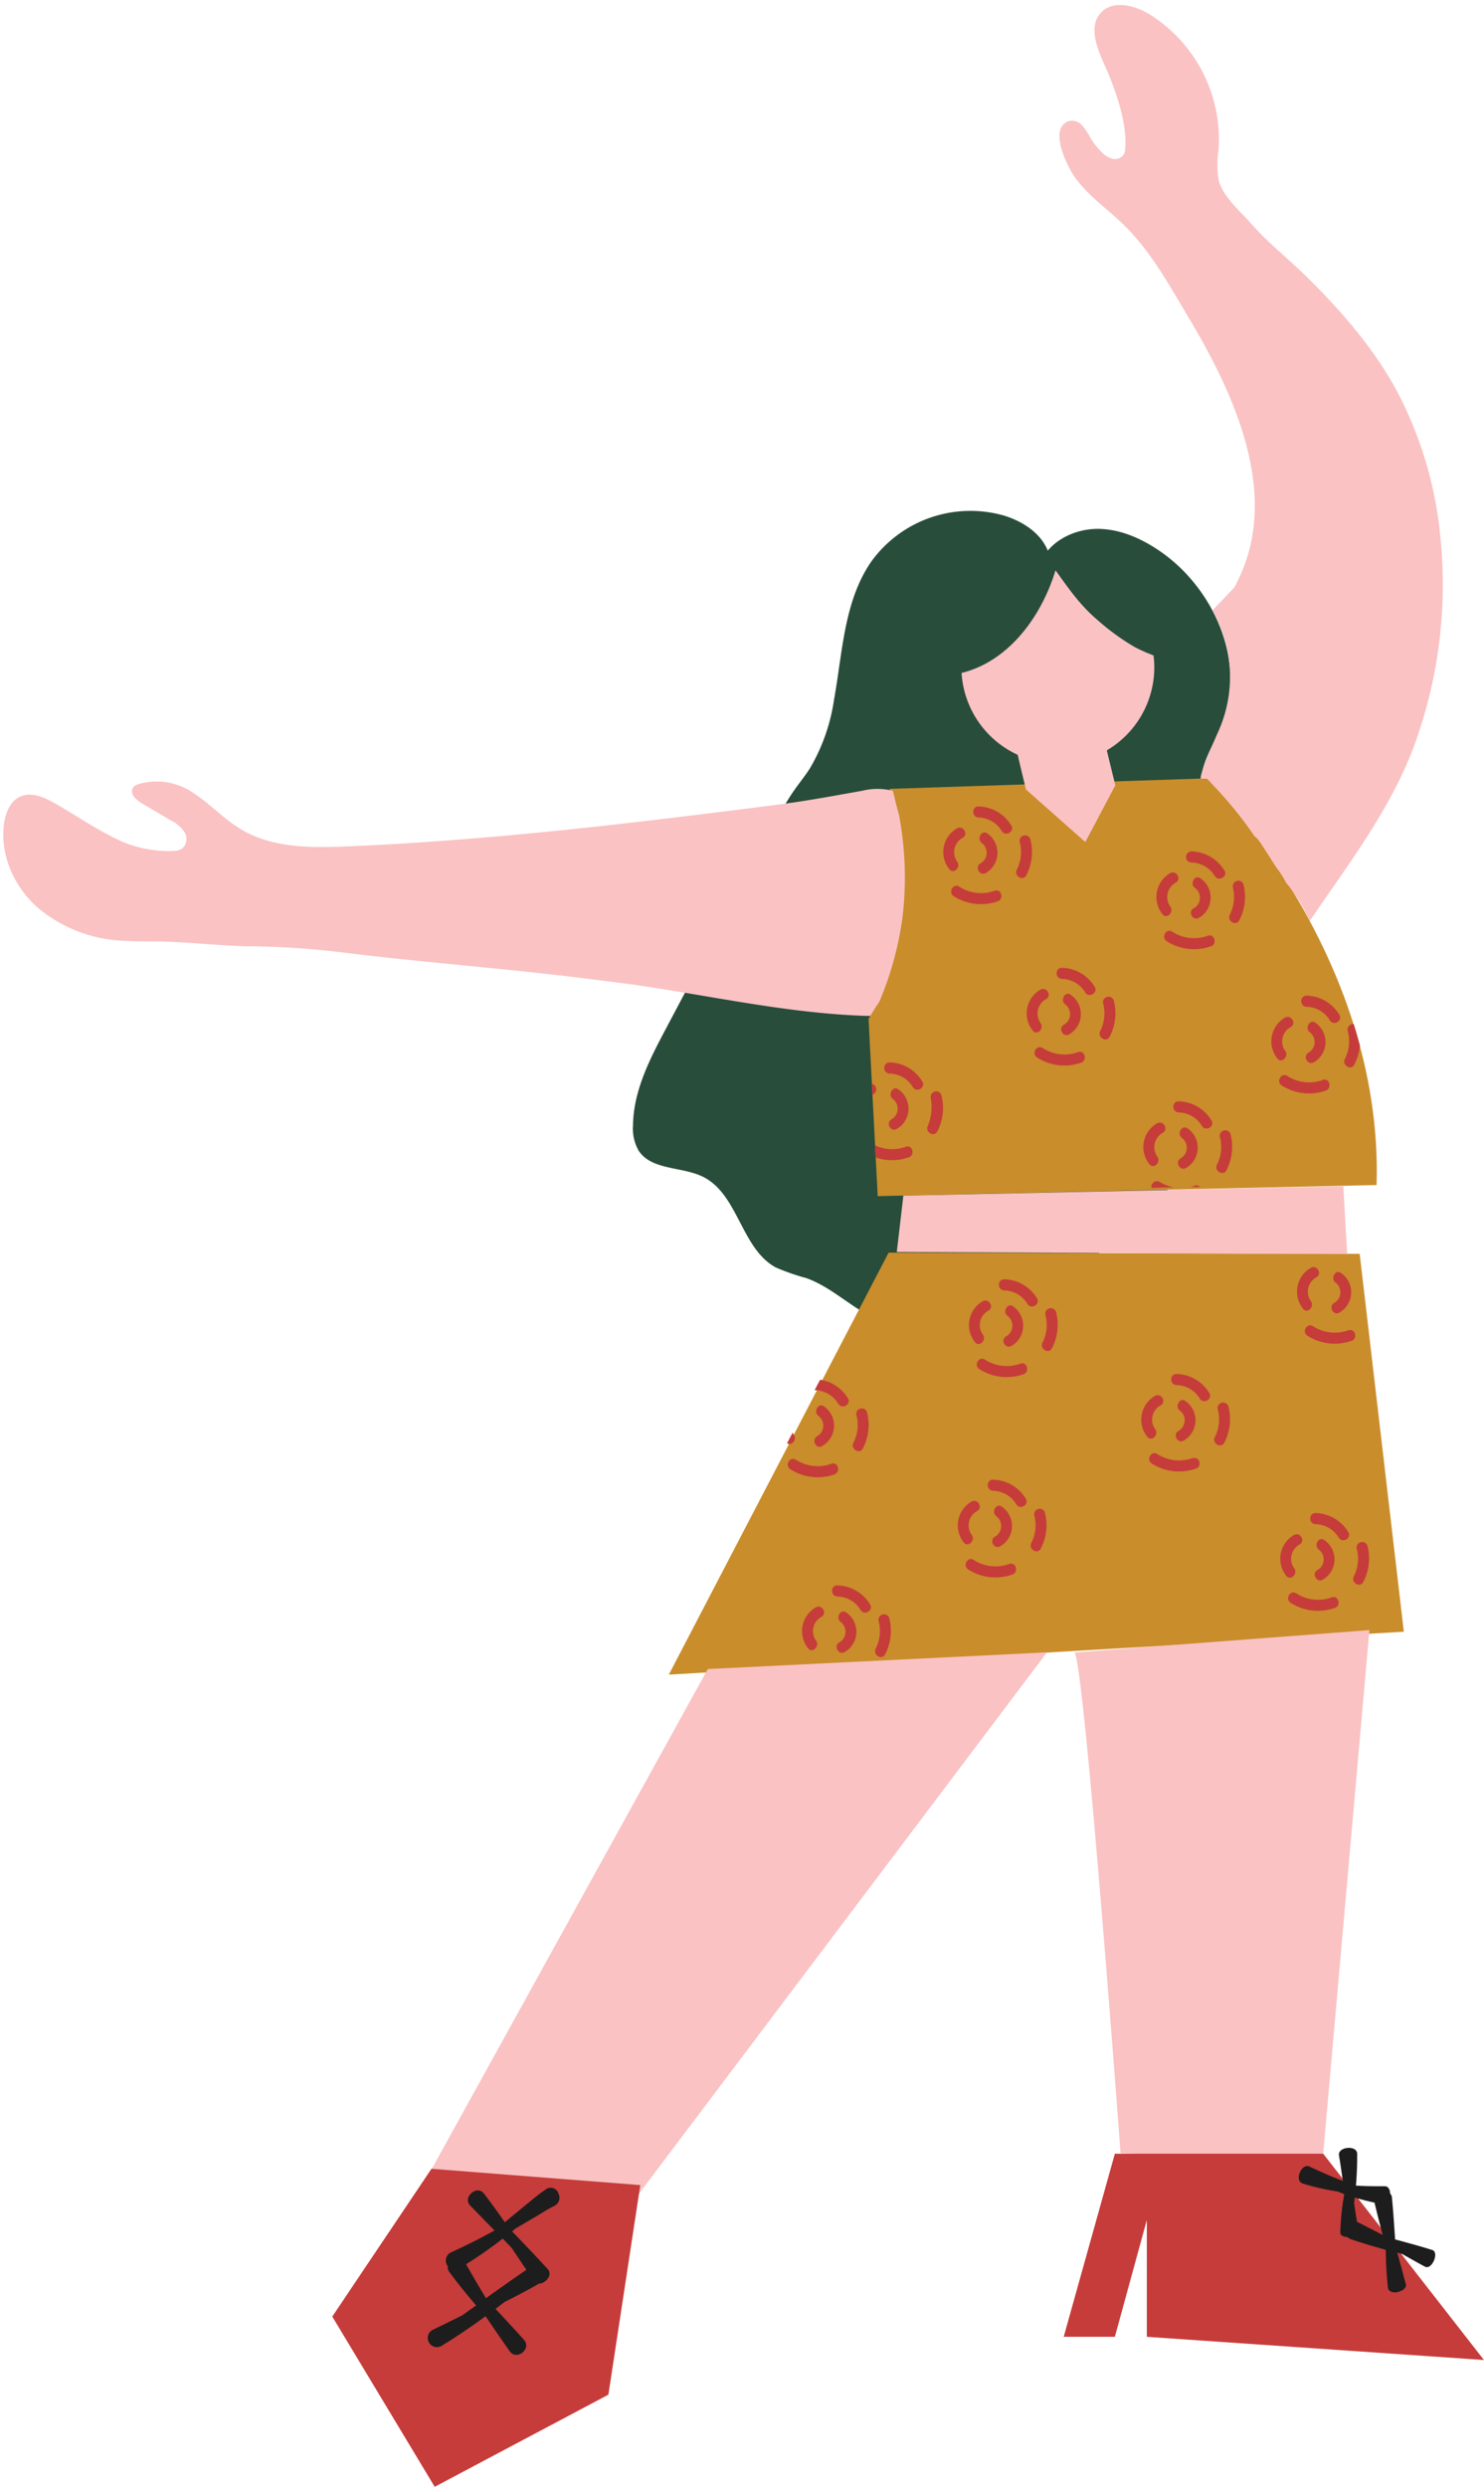
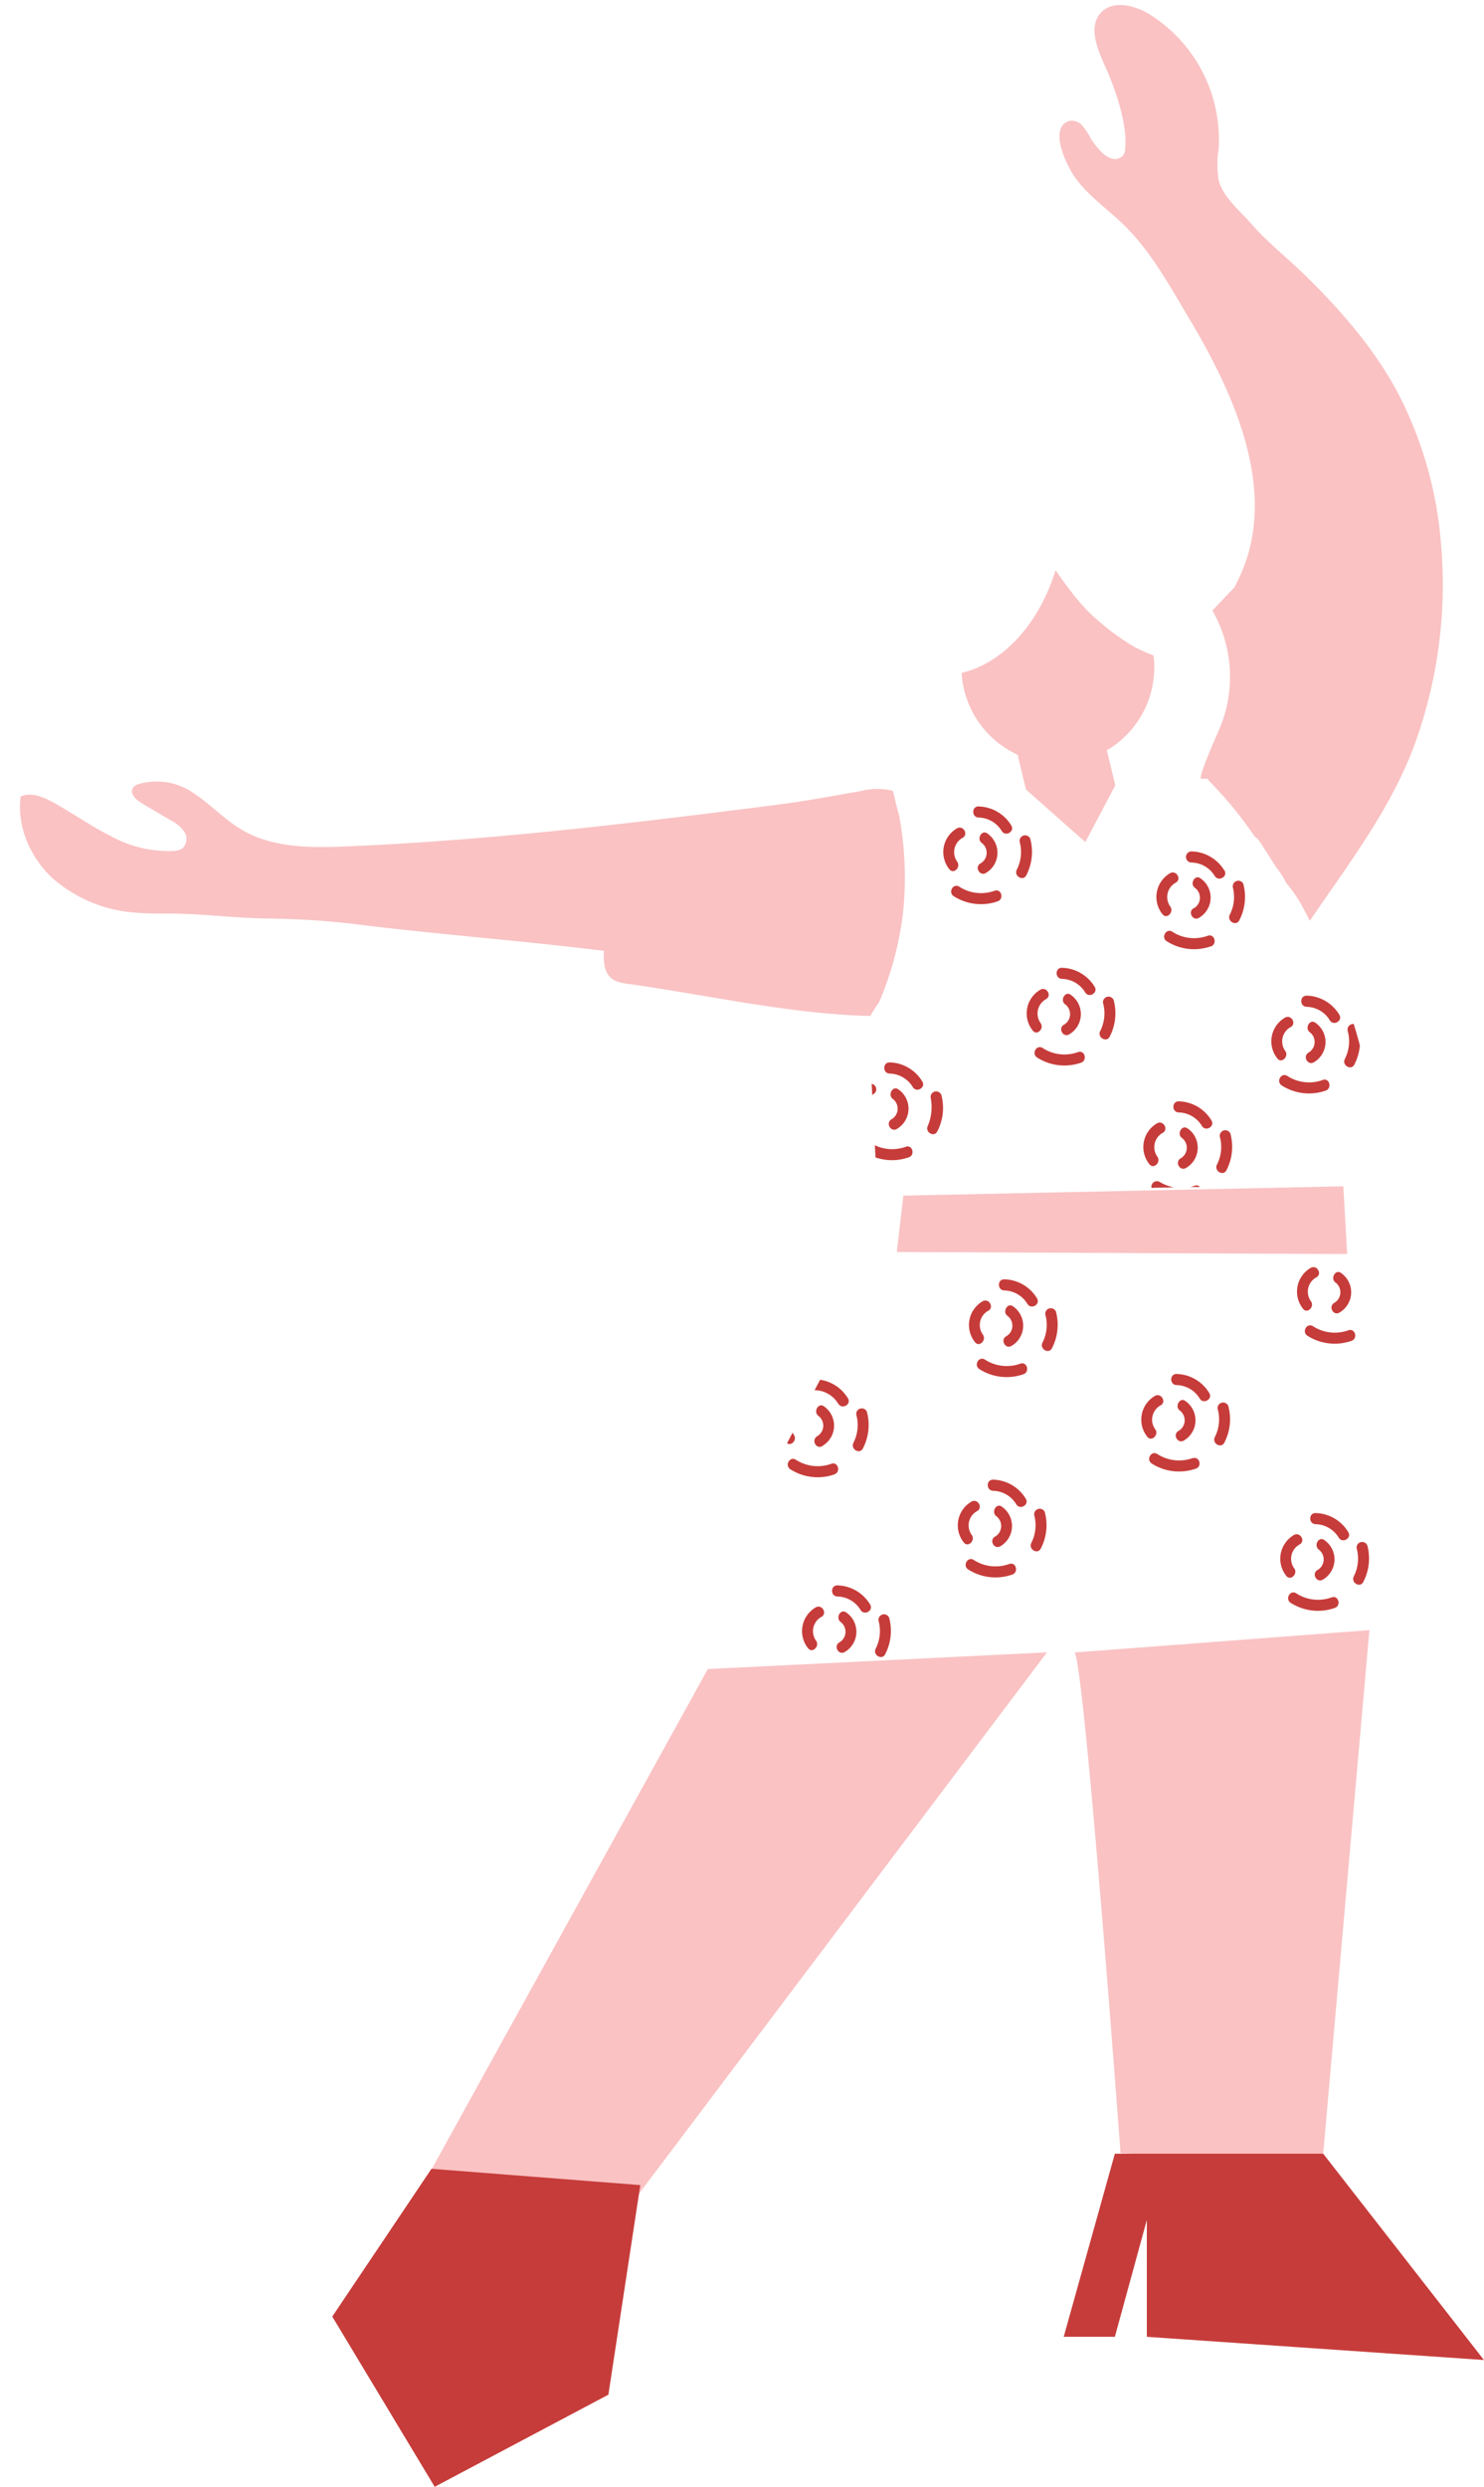
<svg xmlns="http://www.w3.org/2000/svg" data-name="Layer 1" height="447.0" preserveAspectRatio="xMidYMid meet" version="1.0" viewBox="-0.6 -0.9 266.9 447.0" width="266.9" zoomAndPan="magnify">
  <g id="change1_1">
-     <path d="M186.71,99.78c1.81-3.59,6-5.59,10-5.62s7.88,1.67,11.2,3.93c9.92,6.75,15.76,20.2,11.25,31.33-1,2.45-2.43,4.72-3.23,7.25-1.71,5.36-.37,11.15.59,16.7a118.36,118.36,0,0,1-.37,42c-1.08,5.69-2.63,11.4-5.77,16.26a42.44,42.44,0,0,1-9.9,10.16A89.79,89.79,0,0,1,176.87,235c-6.06,2.27-12.85,3.87-18.9,1.59-4.88-1.84-8.63-6-13.53-7.76a39.72,39.72,0,0,1-5.53-1.93c-6.2-3.38-6.71-13.06-13-16.25-3.83-1.93-9.31-1.15-11.66-4.75a8,8,0,0,1-1-4.54c.07-6.23,3.06-12,6-17.52l19-35.89a61.72,61.72,0,0,1,3.71-6.41c1-1.47,2.15-2.85,3.11-4.35a33.88,33.88,0,0,0,4.33-12.33c1.56-8.58,1.78-17.88,6.83-25a22,22,0,0,1,23.71-8.1c3.47,1.06,6.88,3.27,8.05,6.71" fill="#284d3b" />
-   </g>
+     </g>
  <g id="change2_1">
-     <path d="M159.37,140.89,216.48,139s31.79,31.09,30.5,73.09l-89.72,2-1.65-31.84S167.06,162.69,159.37,140.89Zm-39.68,159.2,132.19-7.71-7.94-67.92-84.72-.21Z" fill="#c98d2b" />
-   </g>
+     </g>
  <g id="change3_1">
-     <path d="M245.69,292.09l-8.43,95.41-36.33-1.39s-6.34-86.35-8.24-90Zm-170,99.32,37.6,3.35,74.41-98.67-61,3ZM112.81,176c14.11,2,28.1,5.23,42.34,5.69l.79,0c.5-.84,1-1.67,1.58-2.47a59,59,0,0,0,4.22-15.44,60.39,60.39,0,0,0-.65-18.2c-.14-.48-.27-1-.39-1.45-.18-.63-.33-1.27-.46-1.91-.08-.28-.15-.56-.22-.85a.59.59,0,0,1-.06-.14,11.38,11.38,0,0,0-5.5,0c-5,.89-10,1.83-15,2.47q-10.11,1.31-20.22,2.52c-19,2.27-37.95,4.17-57.16,5-6.57.27-13.55.37-19.22-3-3.12-1.83-5.6-4.58-8.62-6.55a11.6,11.6,0,0,0-8.21-2c-.77.13-2.39.31-2.76,1.09-.63,1.3,1.11,2.43,2,2.94L30,146.48a6.78,6.78,0,0,1,2.56,2.14,2.33,2.33,0,0,1-.39,3,3.06,3.06,0,0,1-1.46.42,21.51,21.51,0,0,1-11.41-2.68c-3.54-1.78-6.79-4.07-10.25-6-1.83-1-4-1.94-5.94-1.11s-2.72,3-3,5c-.71,5.46,1.77,11.07,5.83,14.78a25.42,25.42,0,0,0,15,6.12c2.56.21,5.12.12,7.69.18,5.28.13,10.47.79,15.73.86a146.67,146.67,0,0,1,16.36,1.06c14.83,1.86,29.49,2.9,44.31,4.76C107.64,175.35,110.23,175.67,112.81,176ZM161.87,214l-1.18,10.13,81,.37L241,212.32Zm20.57-79.19c.7,3,1.48,6.19,1.48,6.19l10.68,9.45,5.39-10.2-1.53-6.28A17.32,17.32,0,0,0,207,119a16.22,16.22,0,0,0-.14-2.1,30.88,30.88,0,0,1-3.33-1.47,41.79,41.79,0,0,1-6.68-4.84c-3.14-2.63-5.3-5.77-7.57-8.93h-.06c-2.56,8.38-8.5,16.35-16.88,18.39A17.36,17.36,0,0,0,182.44,134.77Zm76.08-38.49a70.51,70.51,0,0,0-7.92-27c-4.29-7.89-10.27-14.69-16.67-20.93-3.14-3.06-6.67-5.82-9.54-9.13-2-2.28-5.06-4.79-5.82-7.81a17.46,17.46,0,0,1,0-5.54A26.57,26.57,0,0,0,206.13,1.66c-2.71-1.63-6.59-2.6-8.73-.28-2.3,2.49-.68,6.44.72,9.54,1.82,4.05,4.12,10.45,3.64,15a2.53,2.53,0,0,1-.22.9,1.9,1.9,0,0,1-2.08.81,4.28,4.28,0,0,1-2-1.26,12.79,12.79,0,0,1-1.91-2.43,11.65,11.65,0,0,0-1.53-2.3,2.43,2.43,0,0,0-2.51-.74c-3.63,1.42,0,8.46,1.35,10.26,2.25,3.06,5.43,5.31,8.17,7.89,5.24,4.94,8.62,11.24,12.28,17.37,7.85,13.16,16.19,30.91,9.06,46.3-.3.64-.61,1.27-.92,1.91l-4,4.2a24,24,0,0,1,1.27,21.28c-4,9-3.34,8.95-3.34,8.95l1.13,0,1.32,1.42h0a69,69,0,0,1,7.18,8.91,3.87,3.87,0,0,1,.92.93c1,1.53,2,3.1,3,4.68a14.52,14.52,0,0,1,1.75,2.73,26.84,26.84,0,0,1,2.62,3.71c.59,1.05,1.13,2.11,1.68,3.16,7-10.3,14.75-20.31,19-32.12A84.19,84.19,0,0,0,258.52,96.28Z" fill="#fac2c3" />
+     <path d="M245.69,292.09l-8.43,95.41-36.33-1.39s-6.34-86.35-8.24-90Zm-170,99.32,37.6,3.35,74.41-98.67-61,3ZM112.81,176c14.11,2,28.1,5.23,42.34,5.69l.79,0c.5-.84,1-1.67,1.58-2.47a59,59,0,0,0,4.22-15.44,60.39,60.39,0,0,0-.65-18.2c-.14-.48-.27-1-.39-1.45-.18-.63-.33-1.27-.46-1.91-.08-.28-.15-.56-.22-.85a.59.59,0,0,1-.06-.14,11.38,11.38,0,0,0-5.5,0c-5,.89-10,1.83-15,2.47q-10.11,1.31-20.22,2.52c-19,2.27-37.95,4.17-57.16,5-6.57.27-13.55.37-19.22-3-3.12-1.83-5.6-4.58-8.62-6.55a11.6,11.6,0,0,0-8.21-2c-.77.13-2.39.31-2.76,1.09-.63,1.3,1.11,2.43,2,2.94L30,146.48a6.78,6.78,0,0,1,2.56,2.14,2.33,2.33,0,0,1-.39,3,3.06,3.06,0,0,1-1.46.42,21.51,21.51,0,0,1-11.41-2.68c-3.54-1.78-6.79-4.07-10.25-6-1.83-1-4-1.94-5.94-1.11c-.71,5.46,1.77,11.07,5.83,14.78a25.42,25.42,0,0,0,15,6.12c2.56.21,5.12.12,7.69.18,5.28.13,10.47.79,15.73.86a146.67,146.67,0,0,1,16.36,1.06c14.83,1.86,29.49,2.9,44.31,4.76C107.64,175.35,110.23,175.67,112.81,176ZM161.87,214l-1.18,10.13,81,.37L241,212.32Zm20.57-79.19c.7,3,1.48,6.19,1.48,6.19l10.68,9.45,5.39-10.2-1.53-6.28A17.32,17.32,0,0,0,207,119a16.22,16.22,0,0,0-.14-2.1,30.88,30.88,0,0,1-3.33-1.47,41.79,41.79,0,0,1-6.68-4.84c-3.14-2.63-5.3-5.77-7.57-8.93h-.06c-2.56,8.38-8.5,16.35-16.88,18.39A17.36,17.36,0,0,0,182.44,134.77Zm76.08-38.49a70.51,70.51,0,0,0-7.92-27c-4.29-7.89-10.27-14.69-16.67-20.93-3.14-3.06-6.67-5.82-9.54-9.13-2-2.28-5.06-4.79-5.82-7.81a17.46,17.46,0,0,1,0-5.54A26.57,26.57,0,0,0,206.13,1.66c-2.71-1.63-6.59-2.6-8.73-.28-2.3,2.49-.68,6.44.72,9.54,1.82,4.05,4.12,10.45,3.64,15a2.53,2.53,0,0,1-.22.9,1.9,1.9,0,0,1-2.08.81,4.28,4.28,0,0,1-2-1.26,12.79,12.79,0,0,1-1.91-2.43,11.65,11.65,0,0,0-1.53-2.3,2.43,2.43,0,0,0-2.51-.74c-3.63,1.42,0,8.46,1.35,10.26,2.25,3.06,5.43,5.31,8.17,7.89,5.24,4.94,8.62,11.24,12.28,17.37,7.85,13.16,16.19,30.91,9.06,46.3-.3.64-.61,1.27-.92,1.91l-4,4.2a24,24,0,0,1,1.27,21.28c-4,9-3.34,8.95-3.34,8.95l1.13,0,1.32,1.42h0a69,69,0,0,1,7.18,8.91,3.87,3.87,0,0,1,.92.93c1,1.53,2,3.1,3,4.68a14.52,14.52,0,0,1,1.75,2.73,26.84,26.84,0,0,1,2.62,3.71c.59,1.05,1.13,2.11,1.68,3.16,7-10.3,14.75-20.31,19-32.12A84.19,84.19,0,0,0,258.52,96.28Z" fill="#fac2c3" />
  </g>
  <g id="change4_1">
    <path d="M77,388.91l37.56,2.93-5.74,37.67L77.58,446.07l-18.42-30.6Zm122.91-2.71-9.2,32.91h9.2l5.75-21v21l60.63,4.17L237.38,386.2Zm17.24-217a9.15,9.15,0,0,1-7.92-.93c-1.07-.68-.08-2.39,1-1.71a7.19,7.19,0,0,0,6.39.73C217.86,166.88,218.37,168.79,217.18,169.21Zm3.94-10.74a7,7,0,0,1-.51,5.05c-.57,1.14,1.13,2.14,1.71,1a9.11,9.11,0,0,0,.71-6.58A1,1,0,0,0,221.12,158.47Zm-1.5-2.92a7.09,7.09,0,0,0-5.89-3.41,1,1,0,0,0,0,2,5,5,0,0,1,4.18,2.43C218.57,157.63,220.29,156.64,219.62,155.55ZM209.85,162a2.94,2.94,0,0,1,1-4.25c1.12-.61.12-2.32-1-1.71a4.94,4.94,0,0,0-1.39,7.36C209.24,164.44,210.63,163,209.85,162Zm4.2.35c-1.08.67-.09,2.38,1,1.71a4.2,4.2,0,0,0,.26-7.09c-1-.77-2,1-1,1.71A2.2,2.2,0,0,1,214.05,162.39ZM206.5,212.6l4.07-.09a7.3,7.3,0,0,1-2.64-1A1,1,0,0,0,206.5,212.6Zm7.81-.4a5.69,5.69,0,0,1-.87.25l1.78,0A.82.82,0,0,0,214.31,212.2Zm4.47-8.83a7,7,0,0,1-.51,5.06c-.57,1.14,1.14,2.14,1.71,1a9.11,9.11,0,0,0,.71-6.58A1,1,0,0,0,218.78,203.37Zm-7.39-6.32c-1.27,0-1.27,1.94,0,2a5,5,0,0,1,4.18,2.43c.67,1.08,2.38.09,1.71-1A7.07,7.07,0,0,0,211.39,197.05ZM207.5,201a4.92,4.92,0,0,0-1.38,7.35c.79,1,2.18-.41,1.4-1.4a2.94,2.94,0,0,1,1-4.24C209.62,202.09,208.62,200.38,207.5,201Zm5.48.93c-1-.77-2,1-1,1.71a2.2,2.2,0,0,1-.26,3.67c-1.09.67-.09,2.38,1,1.71A4.21,4.21,0,0,0,213,201.92Zm24.33-8.72a7.17,7.17,0,0,1-6.38-.72c-1.09-.69-2.08,1-1,1.71a9.1,9.1,0,0,0,7.91.92C239,194.7,238.52,192.79,237.31,193.2Zm4.47-8.83a7,7,0,0,1-.51,5.06c-.57,1.14,1.14,2.14,1.71,1a9.24,9.24,0,0,0,1-3.43c-.35-1.3-.71-2.59-1.11-3.85A1,1,0,0,0,241.78,184.37Zm-7.39-6.32c-1.27,0-1.27,1.94,0,2a5,5,0,0,1,4.18,2.43c.67,1.08,2.38.09,1.71-1A7.07,7.07,0,0,0,234.39,178.05Zm-3.87,9.89a2.94,2.94,0,0,1,1-4.24c1.12-.61.12-2.32-1-1.71a4.92,4.92,0,0,0-1.38,7.35C229.91,190.34,231.3,188.93,230.52,187.94Zm4.2.36c-1.09.67-.09,2.38,1,1.71a4.21,4.21,0,0,0,.26-7.09c-1-.77-2,1-1,1.71A2.2,2.2,0,0,1,234.72,188.3Zm-71.88,18.81c1.2-.41.68-2.32-.53-1.91a7.17,7.17,0,0,1-5.57-.27l.12,2.19A9.08,9.08,0,0,0,162.84,207.11Zm3.94-10.74a8.7,8.7,0,0,1-.56,5.19c-.4,1.08,1.21,2,1.76.87a9.11,9.11,0,0,0,.71-6.58A1,1,0,0,0,166.78,196.37Zm-7.39-6.32c-1.27,0-1.27,1.94,0,2a5,5,0,0,1,4.18,2.43c.67,1.08,2.38.09,1.71-1A7.07,7.07,0,0,0,159.39,190.05Zm-3.22,3.85.1,2,.23-.16A1,1,0,0,0,156.17,193.9Zm4.81,1c-1-.77-2,1-1,1.71a2.2,2.2,0,0,1-.26,3.67c-1.09.67-.09,2.38,1,1.71A4.21,4.21,0,0,0,161,194.92Zm17.33-35.72a7.17,7.17,0,0,1-6.38-.72c-1.09-.69-2.08,1-1,1.71a9.1,9.1,0,0,0,7.91.92C180,160.7,179.52,158.79,178.31,159.2Zm6.38-9.35a1,1,0,0,0-1.91.52,7,7,0,0,1-.51,5.06c-.57,1.14,1.14,2.14,1.71,1A9.11,9.11,0,0,0,184.69,149.85Zm-9.3-5.8c-1.27,0-1.27,1.94,0,2a5,5,0,0,1,4.18,2.43c.67,1.08,2.38.09,1.71-1A7.07,7.07,0,0,0,175.39,144.05Zm-3.87,9.89a2.94,2.94,0,0,1,1-4.24c1.12-.61.12-2.32-1-1.71a4.92,4.92,0,0,0-1.38,7.35C170.91,156.34,172.3,154.93,171.52,153.94Zm4.2.36c-1.09.67-.09,2.38,1,1.71a4.21,4.21,0,0,0,.26-7.09c-1-.77-2,1-1,1.71A2.2,2.2,0,0,1,175.72,154.3Zm17.59,33.9a7.17,7.17,0,0,1-6.38-.72c-1.09-.69-2.08,1-1,1.71a9.1,9.1,0,0,0,7.91.92C195,189.7,194.52,187.79,193.31,188.2Zm4.47-8.83a7,7,0,0,1-.51,5.06c-.57,1.14,1.14,2.14,1.71,1a9.11,9.11,0,0,0,.71-6.58A1,1,0,0,0,197.78,179.37Zm-7.39-6.32c-1.27,0-1.27,1.94,0,2a5,5,0,0,1,4.18,2.43c.67,1.08,2.38.09,1.71-1A7.07,7.07,0,0,0,190.39,173.05Zm-3.87,9.89a2.94,2.94,0,0,1,1-4.24c1.12-.61.12-2.32-1-1.71a4.92,4.92,0,0,0-1.38,7.35C185.91,185.34,187.3,183.93,186.52,182.94Zm4.2.36c-1.09.67-.09,2.38,1,1.71a4.21,4.21,0,0,0,.26-7.09c-1-.77-2,1-1,1.71A2.2,2.2,0,0,1,190.72,183.3Zm-7.79,60.9a7.2,7.2,0,0,1-6.39-.72c-1.08-.69-2.07,1-1,1.71a9.12,9.12,0,0,0,7.92.92C184.66,245.7,184.14,243.79,182.93,244.2Zm4.47-8.83a7,7,0,0,1-.51,5.06c-.57,1.14,1.14,2.14,1.71,1a9.11,9.11,0,0,0,.71-6.58A1,1,0,0,0,187.4,235.37Zm-1.5-2.91a7.07,7.07,0,0,0-5.89-3.41c-1.27,0-1.27,1.94,0,2a5,5,0,0,1,4.18,2.43C184.86,234.54,186.57,233.55,185.9,232.46Zm-9.76,6.48a2.93,2.93,0,0,1,1-4.24c1.12-.61.12-2.32-1-1.71a4.93,4.93,0,0,0-1.39,7.35C175.52,241.34,176.92,239.93,176.14,238.94Zm4.2.36c-1.09.67-.09,2.38,1,1.71a4.21,4.21,0,0,0,.27-7.09c-1-.77-2,1-1,1.71A2.2,2.2,0,0,1,180.34,239.3Zm61.59-1.1a7.2,7.2,0,0,1-6.39-.72c-1.08-.69-2.07,1-1,1.71a9.12,9.12,0,0,0,7.92.92C243.66,239.7,243.14,237.79,241.93,238.2Zm-6.79-5.26a2.93,2.93,0,0,1,1-4.24c1.12-.61.12-2.32-1-1.71a4.93,4.93,0,0,0-1.39,7.35C234.52,235.34,235.92,233.93,235.14,232.94Zm5.19,2.07a4.21,4.21,0,0,0,.27-7.09c-1-.77-2,1-1,1.71a2.2,2.2,0,0,1-.26,3.67C238.25,234,239.25,235.68,240.33,235Zm-90.87,29.1c1.2-.41.68-2.32-.53-1.91a7.2,7.2,0,0,1-6.39-.72c-1.08-.69-2.07,1-1,1.71A9.12,9.12,0,0,0,149.46,264.11Zm5.14-4.68a9.11,9.11,0,0,0,.71-6.58,1,1,0,0,0-1.91.52,7,7,0,0,1-.51,5.06C152.32,259.57,154,260.57,154.6,259.43Zm-4.41-8c.67,1.08,2.38.09,1.71-1a7.07,7.07,0,0,0-5-3.33l-1,1.88.08,0A5,5,0,0,1,150.19,251.46Zm-8.05,5.48a1.89,1.89,0,0,1-.19-.3l-1,1.9C141.76,259.07,142.85,257.84,142.14,256.94Zm5.19,2.07a4.21,4.21,0,0,0,.27-7.09c-1-.77-2,1-1,1.71a2.2,2.2,0,0,1-.26,3.67C145.25,258,146.25,259.68,147.33,259Zm66.6,2.19a7.2,7.2,0,0,1-6.39-.72c-1.08-.69-2.07,1-1,1.71a9.12,9.12,0,0,0,7.92.92C215.66,262.7,215.14,260.79,213.93,261.2Zm4.47-8.83a7,7,0,0,1-.51,5.06c-.57,1.14,1.14,2.14,1.71,1a9.11,9.11,0,0,0,.71-6.58A1,1,0,0,0,218.4,252.37ZM211,246.05c-1.27,0-1.27,1.94,0,2a5,5,0,0,1,4.18,2.43c.67,1.08,2.38.09,1.71-1A7.07,7.07,0,0,0,211,246.05Zm-3.87,9.89a2.93,2.93,0,0,1,1-4.24c1.12-.61.12-2.32-1-1.71a4.93,4.93,0,0,0-1.39,7.35C206.52,258.34,207.92,256.93,207.14,255.94Zm4.2.36c-1.09.67-.09,2.38,1,1.71a4.21,4.21,0,0,0,.27-7.09c-1-.77-2,1-1,1.71A2.2,2.2,0,0,1,211.34,256.3Zm27.59,29.9a7.2,7.2,0,0,1-6.39-.72c-1.08-.69-2.07,1-1,1.71a9.12,9.12,0,0,0,7.92.92C240.66,287.7,240.14,285.79,238.93,286.2Zm6.38-9.35a1,1,0,0,0-1.91.52,7,7,0,0,1-.51,5.06c-.57,1.14,1.14,2.14,1.71,1A9.11,9.11,0,0,0,245.31,276.85Zm-9.3-5.8c-1.27,0-1.27,1.94,0,2a5,5,0,0,1,4.18,2.43c.67,1.08,2.38.09,1.71-1A7.07,7.07,0,0,0,236,271.05Zm-3.87,9.89a2.93,2.93,0,0,1,1-4.24c1.12-.61.12-2.32-1-1.71a4.93,4.93,0,0,0-1.39,7.35C231.52,283.34,232.92,281.93,232.14,280.94Zm4.2.36c-1.09.67-.09,2.38,1,1.71a4.21,4.21,0,0,0,.27-7.09c-1-.77-2,.95-1,1.71A2.2,2.2,0,0,1,236.34,281.3Zm-55.41-1.1a7.2,7.2,0,0,1-6.39-.72c-1.08-.69-2.07,1-1,1.71a9.12,9.12,0,0,0,7.92.92C182.66,281.7,182.14,279.79,180.93,280.2Zm4.47-8.83a7,7,0,0,1-.51,5.06c-.57,1.14,1.14,2.14,1.71,1a9.11,9.11,0,0,0,.71-6.58A1,1,0,0,0,185.4,271.37ZM178,265.05c-1.27,0-1.27,1.94,0,2a5,5,0,0,1,4.18,2.43c.67,1.08,2.38.09,1.71-1A7.07,7.07,0,0,0,178,265.05Zm-3.87,9.89a2.93,2.93,0,0,1,1-4.24c1.12-.61.12-2.32-1-1.71a4.93,4.93,0,0,0-1.39,7.35C173.52,277.34,174.92,275.93,174.14,274.94Zm4.2.36c-1.09.67-.09,2.38,1,1.71a4.21,4.21,0,0,0,.27-7.09c-1-.77-2,.95-1,1.71A2.2,2.2,0,0,1,178.34,275.3ZM157.4,290.37a7,7,0,0,1-.51,5.06c-.57,1.14,1.14,2.14,1.71,1a9.11,9.11,0,0,0,.71-6.58A1,1,0,0,0,157.4,290.37ZM150,284.05c-1.27,0-1.27,1.94,0,2a5,5,0,0,1,4.18,2.43c.67,1.08,2.38.09,1.71-1A7.07,7.07,0,0,0,150,284.05ZM146.12,288a4.93,4.93,0,0,0-1.39,7.35c.79,1,2.19-.41,1.41-1.4a2.93,2.93,0,0,1,1-4.24C148.24,289.09,147.24,287.38,146.12,288Zm5.48.93c-1-.77-2,.95-1,1.71a2.2,2.2,0,0,1-.26,3.67c-1.09.67-.09,2.38,1,1.71A4.21,4.21,0,0,0,151.6,288.92Z" fill="#c63c3a" />
  </g>
  <g id="change5_1">
-     <path d="M97.53,392.64c-1.48,1-2.6,2-3.85,3l-3.49,2.88c-1.21-1.74-2.45-3.47-3.75-5.15s-3.89.72-2.47,2.15L88.34,400c-2.54,1.41-5.14,2.71-7.77,3.91a1.61,1.61,0,0,0-.63,2.5,1.41,1.41,0,0,0,.28,1.06c1.53,2.07,3.15,4.06,4.81,6l-2.47,1.76c-1.73.87-3.46,1.73-5.2,2.56a1.65,1.65,0,1,0,1.57,2.88c2.67-1.64,5.26-3.4,7.79-5.25a2.09,2.09,0,0,0,.14.17c1.39,2.05,2.78,4.09,4.21,6.11,1.26,1.77,4-.43,2.57-2.05-1.68-1.87-3.4-3.72-5.12-5.56l1.65-1.25c2-1,3.91-2,5.85-3.1a2.2,2.2,0,0,0,.3-.19c1.18,0,2.56-1.55,1.58-2.62-2.09-2.29-4.24-4.53-6.4-6.77l.6-.5,3.11-1.83c1.35-.78,2.72-1.69,4-2.31a1.62,1.62,0,0,0,.64-2.12A1.46,1.46,0,0,0,97.53,392.64Zm-3.46,14.43c-2.44,1.67-4.86,3.38-7.27,5.1-1.22-2-2.41-4.06-3.58-6.1a74.13,74.13,0,0,0,6.6-4.61c.55.56,1.09,1.13,1.63,1.7C92.31,404.47,93.19,405.77,94.07,407.07ZM257,403.51c-2.21-.7-4.45-1.3-6.69-1.91-.16-2.52-.33-5-.57-7.54a1.13,1.13,0,0,0-.33-.71c0-.68-.32-1.29-.91-1.3-1.76,0-3.5,0-5.23-.12h0c.15-1.89.24-3.79.22-5.69,0-1.67-3.53-1.3-3.27.26s.47,3.06.69,4.6c-2-.77-4-1.65-6-2.59-1.4-.7-2.83,2.53-1.2,3.06A44.32,44.32,0,0,0,240,393c.39.17.78.32,1.17.47a46.51,46.51,0,0,0-.72,6.89c0,.56.63.81,1.35.82a1,1,0,0,0,.51.37c2.09.71,4.21,1.34,6.33,1.93,0,2.26.14,4.53.38,6.78.09.78,1,1,1.89.79l0,.06V411c.81-.18,1.52-.7,1.33-1.39-.52-1.86-1-3.73-1.54-5.62l.9.24c1.36.77,2.71,1.54,4.08,2.27C256.94,407.17,258.3,403.91,257,403.51Zm-13.52-5c-.2-1.13-.38-2.27-.54-3.43l.12-1c1.17.36,2.36.66,3.55.92q.69,2.89,1.46,5.79l-4.44-2.27Z" fill="#1d1d1d" />
-   </g>
+     </g>
</svg>